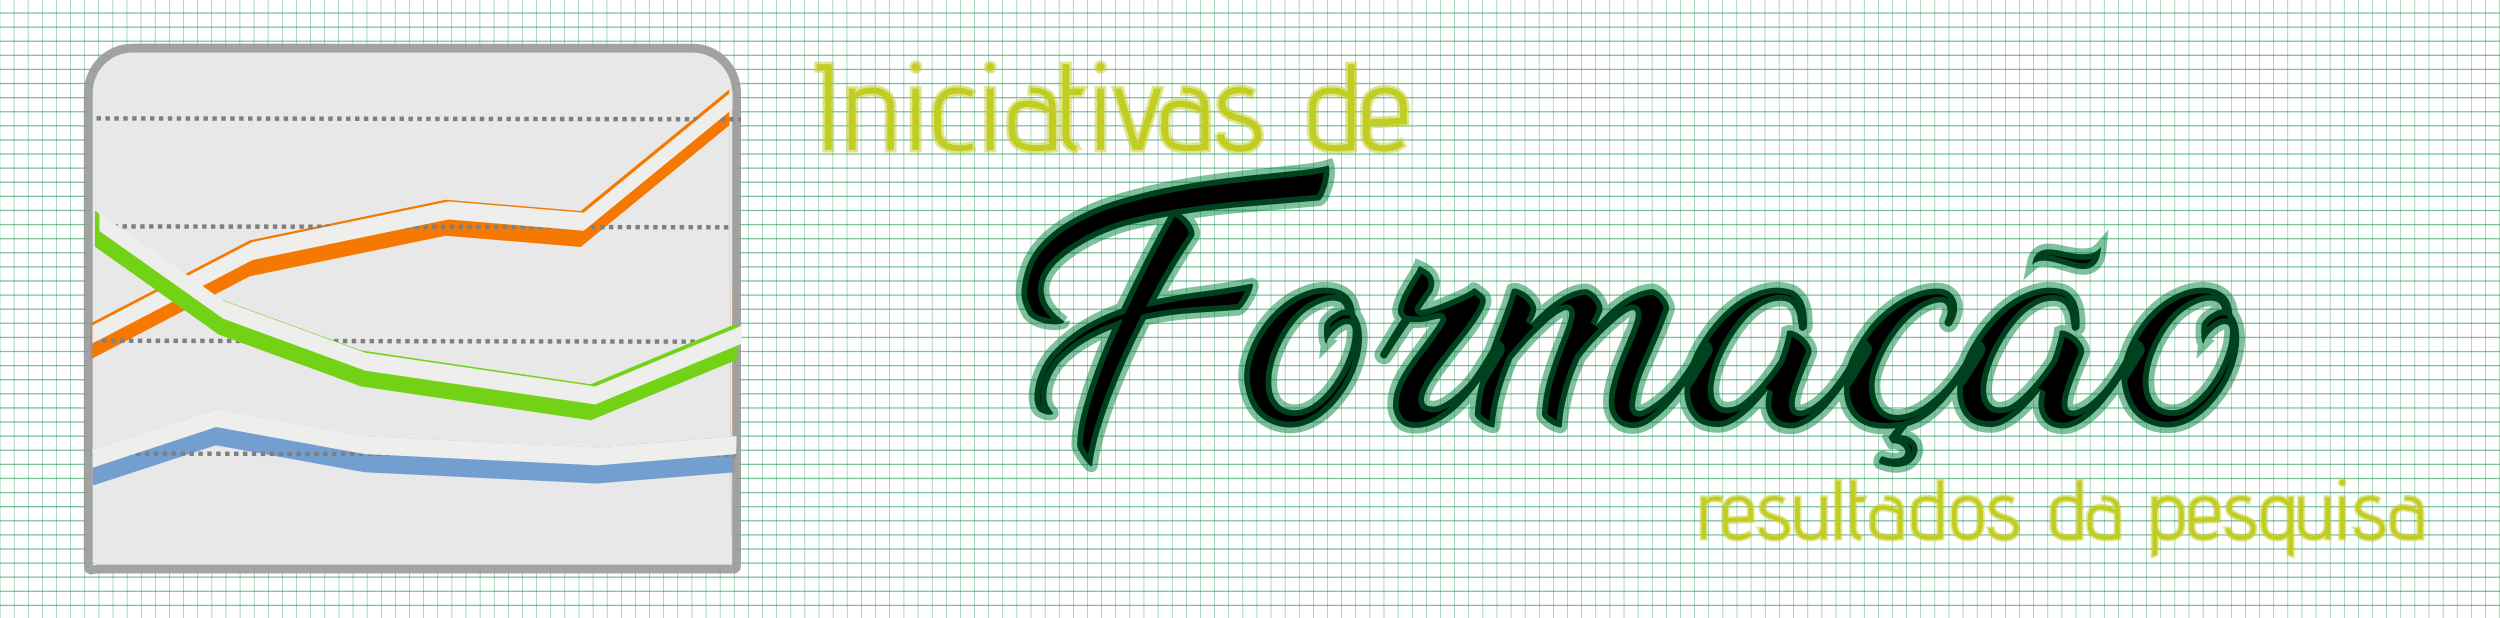
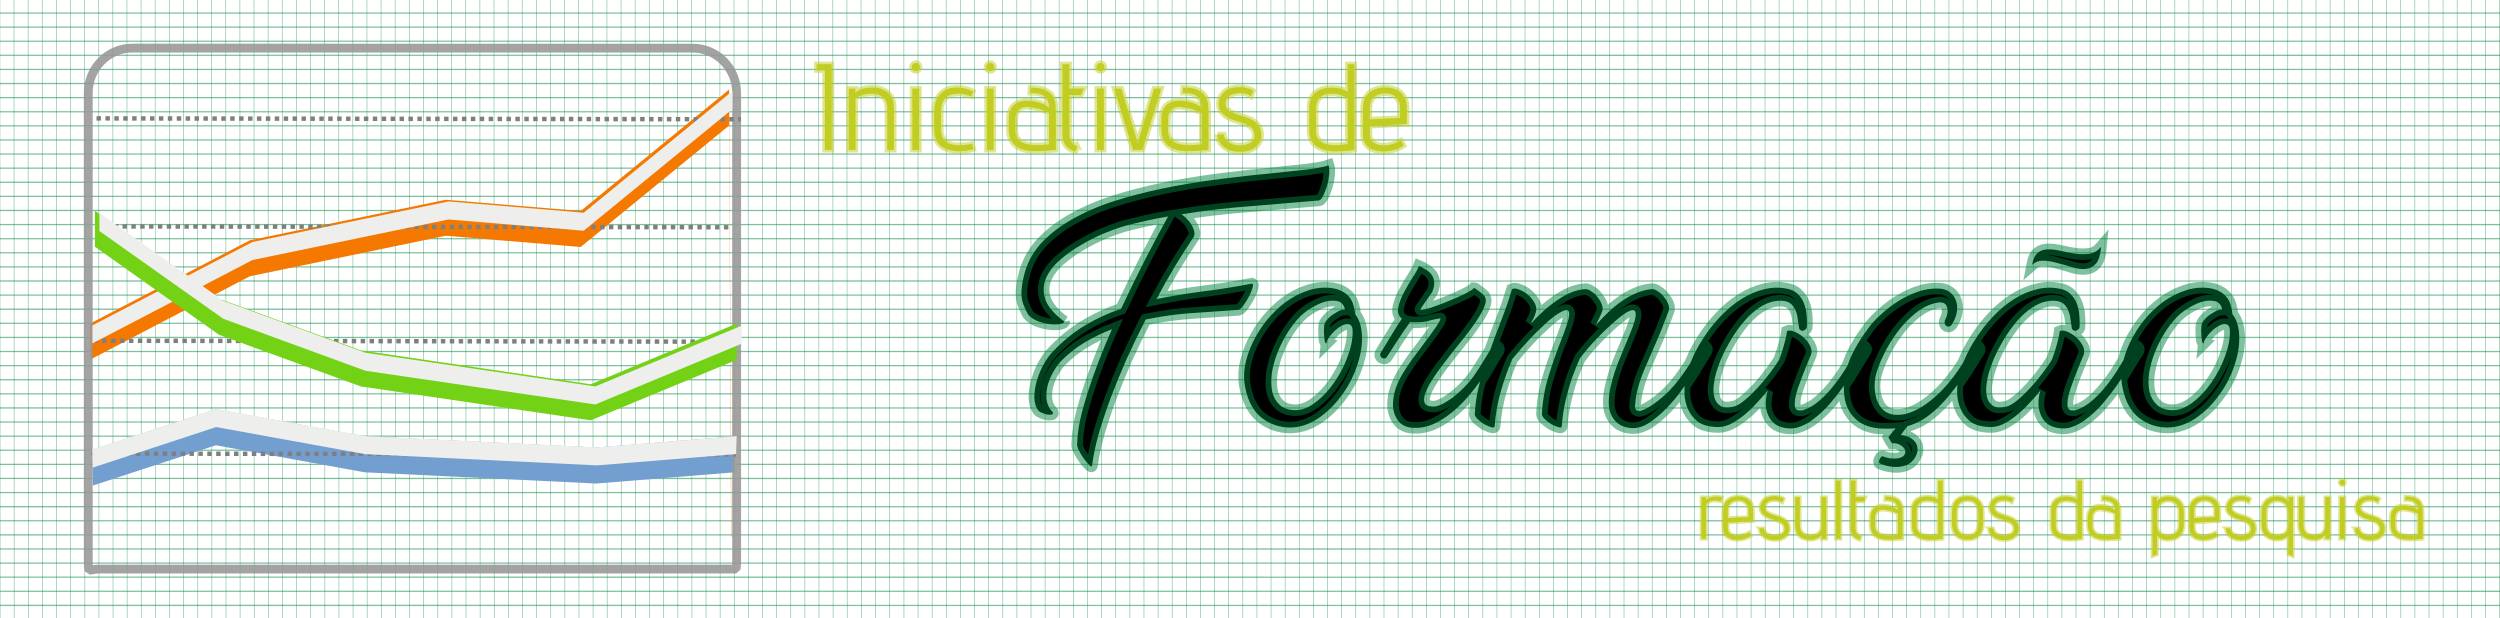
<svg xmlns="http://www.w3.org/2000/svg" xmlns:ns1="http://www.inkscape.org/namespaces/inkscape" xmlns:ns2="http://sodipodi.sourceforge.net/DTD/sodipodi-0.dtd" xmlns:xlink="http://www.w3.org/1999/xlink" width="1920" height="475" viewBox="0 0 508 125.677" version="1.1" id="svg1" xml:space="preserve" ns1:version="1.3.2 (091e20ef0f, 2023-11-25, custom)" ns2:docname="iniciativas_formacao.svg">
  <defs id="defs1">
    <clipPath id="clipPath3371">
-       <path ns1:connector-curvature="0" id="path3373" d="m 0,419.528 595.276,0 L 595.276,0 0,0 0,419.528 Z" />
+       <path ns1:connector-curvature="0" id="path3373" d="m 0,419.528 595.276,0 L 595.276,0 0,0 0,419.528 " />
    </clipPath>
    <clipPath id="clipPath3379">
      <path ns1:connector-curvature="0" id="path3381" d="m -31.181,-17.551 1352.126,0 0,26.142 -1352.126,0 0,-26.142 z" />
    </clipPath>
    <clipPath id="clipPath3425">
      <path ns1:connector-curvature="0" id="path3427" d="m 0,419.528 595.276,0 L 595.276,0 0,0 0,419.528 Z" />
    </clipPath>
    <clipPath id="clipPath3433">
      <path ns1:connector-curvature="0" id="path3435" d="m -31.181,-17.551 1352.126,0 0,26.142 -1352.126,0 0,-26.142 z" />
    </clipPath>
    <clipPath id="clipPath3503">
      <path ns1:connector-curvature="0" id="path3505" d="m 0,0 595.276,0 0,419.528 L 0,419.528 0,0 Z" />
    </clipPath>
    <clipPath id="clipPath3539">
      <path ns1:connector-curvature="0" id="path3541" d="m 0,0 595.276,0 0,419.528 L 0,419.528 0,0 Z" />
    </clipPath>
    <clipPath id="clipPath3579">
      <path ns1:connector-curvature="0" id="path3581" d="m 0,0 595.276,0 0,419.528 L 0,419.528 0,0 Z" />
    </clipPath>
    <clipPath id="clipPath3643">
      <path ns1:connector-curvature="0" id="path3645" d="m 0,0 595.276,0 0,419.528 L 0,419.528 0,0 Z" />
    </clipPath>
    <clipPath id="clipPath3767">
      <path ns1:connector-curvature="0" id="path3769" d="m 0,0 595.276,0 0,419.528 L 0,419.528 0,0 Z" />
    </clipPath>
    <clipPath id="clipPath3987">
      <path ns1:connector-curvature="0" id="path3989" d="m 0,0 595.276,0 0,419.528 L 0,419.528 0,0 Z" />
    </clipPath>
    <clipPath id="clipPath4163">
-       <path ns1:connector-curvature="0" id="path4165" d="m 0,0 595.276,0 0,419.528 L 0,419.528 0,0 Z" />
-     </clipPath>
+       </clipPath>
    <clipPath id="clipPath4347">
      <path ns1:connector-curvature="0" id="path4349" d="m 0,0 595.276,0 0,419.528 L 0,419.528 0,0 Z" />
    </clipPath>
    <clipPath id="clipPath4555">
      <path ns1:connector-curvature="0" id="path4557" d="m 0,0 595.276,0 0,419.528 L 0,419.528 0,0 Z" />
    </clipPath>
    <clipPath id="clipPath4699">
      <path ns1:connector-curvature="0" id="path4701" d="m 0,0 595.276,0 0,419.528 L 0,419.528 0,0 Z" />
    </clipPath>
    <filter ns1:label="Roughen" ns1:menu="ABCs" ns1:menu-tooltip="Small-scale roughening to edges and content" color-interpolation-filters="sRGB" id="filter7093">
      <feTurbulence numOctaves="3" seed="0" type="turbulence" baseFrequency="0.04" result="result91" id="feTurbulence7095" />
      <feDisplacementMap scale="6.6" yChannelSelector="G" xChannelSelector="R" in="SourceGraphic" in2="result91" id="feDisplacementMap7097" />
    </filter>
    <filter ns1:label="Roughen" ns1:menu="ABCs" ns1:menu-tooltip="Small-scale roughening to edges and content" color-interpolation-filters="sRGB" id="filter7099">
      <feTurbulence numOctaves="3" seed="0" type="turbulence" baseFrequency="0.04" result="result91" id="feTurbulence7101" />
      <feDisplacementMap scale="6.6" yChannelSelector="G" xChannelSelector="R" in="SourceGraphic" in2="result91" id="feDisplacementMap7103" />
    </filter>
    <filter ns1:label="Roughen" ns1:menu="ABCs" ns1:menu-tooltip="Small-scale roughening to edges and content" color-interpolation-filters="sRGB" id="filter7105">
      <feTurbulence numOctaves="3" seed="0" type="turbulence" baseFrequency="0.04" result="result91" id="feTurbulence7107" />
      <feDisplacementMap scale="6.6" yChannelSelector="G" xChannelSelector="R" in="SourceGraphic" in2="result91" id="feDisplacementMap7109" />
    </filter>
    <filter ns1:label="Roughen" ns1:menu="ABCs" ns1:menu-tooltip="Small-scale roughening to edges and content" color-interpolation-filters="sRGB" id="filter7111">
      <feTurbulence numOctaves="3" seed="0" type="turbulence" baseFrequency="0.04" result="result91" id="feTurbulence7113" />
      <feDisplacementMap scale="6.6" yChannelSelector="G" xChannelSelector="R" in="SourceGraphic" in2="result91" id="feDisplacementMap7115" />
    </filter>
    <filter ns1:label="Roughen" ns1:menu="ABCs" ns1:menu-tooltip="Small-scale roughening to edges and content" color-interpolation-filters="sRGB" id="filter7117">
      <feTurbulence numOctaves="3" seed="0" type="turbulence" baseFrequency="0.04" result="result91" id="feTurbulence7119" />
      <feDisplacementMap scale="6.6" yChannelSelector="G" xChannelSelector="R" in="SourceGraphic" in2="result91" id="feDisplacementMap7121" />
    </filter>
    <filter ns1:label="Roughen" ns1:menu="ABCs" ns1:menu-tooltip="Small-scale roughening to edges and content" color-interpolation-filters="sRGB" id="filter7123">
      <feTurbulence numOctaves="3" seed="0" type="turbulence" baseFrequency="0.04" result="result91" id="feTurbulence7125" />
      <feDisplacementMap scale="6.6" yChannelSelector="G" xChannelSelector="R" in="SourceGraphic" in2="result91" id="feDisplacementMap7127" />
    </filter>
    <filter ns1:label="Roughen" ns1:menu="ABCs" ns1:menu-tooltip="Small-scale roughening to edges and content" color-interpolation-filters="sRGB" id="filter7129">
      <feTurbulence numOctaves="3" seed="0" type="turbulence" baseFrequency="0.04" result="result91" id="feTurbulence7131" />
      <feDisplacementMap scale="6.6" yChannelSelector="G" xChannelSelector="R" in="SourceGraphic" in2="result91" id="feDisplacementMap7133" />
    </filter>
    <filter ns1:label="Roughen" ns1:menu="ABCs" ns1:menu-tooltip="Small-scale roughening to edges and content" color-interpolation-filters="sRGB" id="filter7135">
      <feTurbulence numOctaves="3" seed="0" type="turbulence" baseFrequency="0.04" result="result91" id="feTurbulence7137" />
      <feDisplacementMap scale="6.6" yChannelSelector="G" xChannelSelector="R" in="SourceGraphic" in2="result91" id="feDisplacementMap7139" />
    </filter>
    <filter ns1:label="Roughen" ns1:menu="ABCs" ns1:menu-tooltip="Small-scale roughening to edges and content" color-interpolation-filters="sRGB" id="filter7141">
      <feTurbulence numOctaves="3" seed="0" type="turbulence" baseFrequency="0.04" result="result91" id="feTurbulence7143" />
      <feDisplacementMap scale="6.6" yChannelSelector="G" xChannelSelector="R" in="SourceGraphic" in2="result91" id="feDisplacementMap7145" />
    </filter>
    <filter ns1:label="Roughen" ns1:menu="ABCs" ns1:menu-tooltip="Small-scale roughening to edges and content" color-interpolation-filters="sRGB" id="filter7147">
      <feTurbulence numOctaves="3" seed="0" type="turbulence" baseFrequency="0.04" result="result91" id="feTurbulence7149" />
      <feDisplacementMap scale="6.6" yChannelSelector="G" xChannelSelector="R" in="SourceGraphic" in2="result91" id="feDisplacementMap7151" />
    </filter>
    <filter ns1:label="Roughen" ns1:menu="ABCs" ns1:menu-tooltip="Small-scale roughening to edges and content" color-interpolation-filters="sRGB" id="filter7153">
      <feTurbulence numOctaves="3" seed="0" type="turbulence" baseFrequency="0.04" result="result91" id="feTurbulence7155" />
      <feDisplacementMap scale="6.6" yChannelSelector="G" xChannelSelector="R" in="SourceGraphic" in2="result91" id="feDisplacementMap7157" />
    </filter>
    <filter ns1:label="Roughen" ns1:menu="ABCs" ns1:menu-tooltip="Small-scale roughening to edges and content" color-interpolation-filters="sRGB" id="filter7159">
      <feTurbulence numOctaves="3" seed="0" type="turbulence" baseFrequency="0.04" result="result91" id="feTurbulence7161" />
      <feDisplacementMap scale="6.6" yChannelSelector="G" xChannelSelector="R" in="SourceGraphic" in2="result91" id="feDisplacementMap7163" />
    </filter>
    <filter ns1:label="Roughen" ns1:menu="ABCs" ns1:menu-tooltip="Small-scale roughening to edges and content" color-interpolation-filters="sRGB" id="filter7165">
      <feTurbulence numOctaves="3" seed="0" type="fractalNoise" baseFrequency="0.024" result="result91" id="feTurbulence7167" />
      <feDisplacementMap scale="6.6" yChannelSelector="G" xChannelSelector="R" in="SourceGraphic" in2="result91" id="feDisplacementMap7169" />
    </filter>
    <clipPath id="clipPath1">
      <g id="g2" transform="matrix(0,106.667,-106.667,0,42849.279,-6465.668)">
        <rect x="-401.712" y="60.616" width="196.903" height="278.456" id="rect1" style="stroke-width:0.009" transform="rotate(-90)" />
      </g>
    </clipPath>
    <linearGradient gradientUnits="userSpaceOnUse" gradientTransform="matrix(.95 0 0 1.028 -12.333 -27.326)" y2="50.436" y1="36.423" x2="46.012" x1="35.884" id="n">
      <stop id="stop6740" offset="0" stop-color="#ff0" />
      <stop id="stop6742" offset=".5" stop-color="#e9c516" />
      <stop id="stop6744" offset="1" stop-color="#d3d32c" />
    </linearGradient>
    <filter id="p" x="-0.041" y="-0.061" width="1.081" height="1.123" color-interpolation-filters="sRGB">
      <feGaussianBlur stdDeviation="1.564" id="feGaussianBlur4485" />
    </filter>
    <pattern id="o" width="10" height="10" patternTransform="translate(0) scale(10)" patternUnits="userSpaceOnUse">
      <circle cx="2.567" cy=".81" r=".15" fill="#fff" id="circle4488" />
      <circle cx="3.048" cy="2.33" r=".15" fill="#fff" id="circle4490" />
      <circle cx="4.418" cy="2.415" r=".15" fill="#fff" id="circle4492" />
      <circle cx="1.844" cy="3.029" r=".15" fill="#fff" id="circle4494" />
      <circle cx="6.08" cy="1.363" r=".15" fill="#fff" id="circle4496" />
      <circle cx="5.819" cy="4.413" r=".15" fill="#fff" id="circle4498" />
      <circle cx="4.305" cy="4.048" r=".15" fill="#fff" id="circle4500" />
      <circle cx="5.541" cy="3.045" r=".15" fill="#fff" id="circle4502" />
      <circle cx="4.785" cy="5.527" r=".15" fill="#fff" id="circle4504" />
      <circle cx="2.667" cy="5.184" r=".15" fill="#fff" id="circle4506" />
      <circle cx="7.965" cy="1.448" r=".15" fill="#fff" id="circle4508" />
      <circle cx="7.047" cy="5.049" r=".15" fill="#fff" id="circle4510" />
      <circle cx="4.34" cy=".895" r=".15" fill="#fff" id="circle4512" />
      <circle cx="7.125" cy=".34" r=".15" fill="#fff" id="circle4514" />
      <circle cx="9.553" cy="1.049" r=".15" fill="#fff" id="circle4516" />
      <circle cx="7.006" cy="2.689" r=".15" fill="#fff" id="circle4518" />
      <circle cx="8.909" cy="2.689" r=".15" fill="#fff" id="circle4520" />
      <circle cx="9.315" cy="4.407" r=".15" fill="#fff" id="circle4522" />
      <circle cx="7.82" cy="3.87" r=".15" fill="#fff" id="circle4524" />
      <circle cx="8.27" cy="5.948" r=".15" fill="#fff" id="circle4526" />
      <circle cx="7.973" cy="7.428" r=".15" fill="#fff" id="circle4528" />
      <circle cx="9.342" cy="8.072" r=".15" fill="#fff" id="circle4530" />
      <circle cx="8.206" cy="9.315" r=".15" fill="#fff" id="circle4532" />
      <circle cx="9.682" cy="9.475" r=".15" fill="#fff" id="circle4534" />
      <circle cx="9.688" cy="6.186" r=".15" fill="#fff" id="circle4536" />
      <circle cx="3.379" cy="6.296" r=".15" fill="#fff" id="circle4538" />
      <circle cx="2.871" cy="8.204" r=".15" fill="#fff" id="circle4540" />
      <circle cx="4.59" cy="8.719" r=".15" fill="#fff" id="circle4542" />
      <circle cx="3.181" cy="9.671" r=".15" fill="#fff" id="circle4544" />
      <circle cx="5.734" cy="7.315" r=".15" fill="#fff" id="circle4546" />
      <circle cx="6.707" cy="6.513" r=".15" fill="#fff" id="circle4548" />
      <circle cx="5.73" cy="9.67" r=".15" fill="#fff" id="circle4550" />
      <circle cx="6.535" cy="8.373" r=".15" fill="#fff" id="circle4552" />
      <circle cx="4.37" cy="7.154" r=".15" fill="#fff" id="circle4554" />
      <circle cx=".622" cy="7.25" r=".15" fill="#fff" id="circle4556" />
      <circle cx=".831" cy="5.679" r=".15" fill="#fff" id="circle4558" />
      <circle cx="1.257" cy="8.519" r=".15" fill="#fff" id="circle4560" />
      <circle cx="1.989" cy="6.877" r=".15" fill="#fff" id="circle4562" />
      <circle cx=".374" cy="3.181" r=".15" fill="#fff" id="circle4564" />
      <circle cx="1.166" cy="1.664" r=".15" fill="#fff" id="circle4566" />
      <circle cx="1.151" cy=".093" r=".15" fill="#fff" id="circle4568" />
      <circle cx="1.151" cy="10.093" r=".15" fill="#fff" id="circle4570" />
      <circle cx="1.302" cy="4.451" r=".15" fill="#fff" id="circle4572" />
      <circle cx="3.047" cy="3.763" r=".15" fill="#fff" id="circle4574" />
    </pattern>
    <linearGradient id="s" x1="-269.39" x2="-267.74" y1="461.41" y2="461.41" gradientTransform="matrix(103.4,116.94,116.94,-103.4,-24637,79569)" gradientUnits="userSpaceOnUse">
      <stop stop-color="#FFD8BF" offset="0" id="stop4577" />
      <stop stop-color="#BF7400" offset=".539" id="stop4579" />
      <stop offset="1" id="stop4581" />
    </linearGradient>
    <linearGradient id="t" x1="-269.41" x2="-267.71" y1="461.3" y2="461.3" gradientTransform="matrix(103.4,116.94,116.94,-103.4,-24637,79569)" gradientUnits="userSpaceOnUse">
      <stop stop-color="#F3C192" offset="0" id="stop4584" />
      <stop stop-color="#D49035" offset=".539" id="stop4586" />
      <stop stop-color="#765735" offset="1" id="stop4588" />
    </linearGradient>
    <linearGradient id="u" x1="-269.44" x2="-267.68" y1="461.6" y2="461.6" gradientTransform="matrix(103.4,116.94,116.94,-103.4,-24637,79569)" gradientUnits="userSpaceOnUse">
      <stop stop-color="#F3C192" offset="0" id="stop4591" />
      <stop stop-color="#D49035" offset=".539" id="stop4593" />
      <stop stop-color="#765735" offset="1" id="stop4595" />
    </linearGradient>
    <filter id="a">
      <feGaussianBlur stdDeviation="0.609" id="feGaussianBlur4598" />
    </filter>
    <filter id="q" x="-.164" y="-.236" width="1.329" height="1.473">
      <feGaussianBlur stdDeviation="3.666" id="feGaussianBlur4601" />
    </filter>
    <linearGradient id="l" x1="7.5" x2="51.773" y1="22.682" y2="22.682" gradientUnits="userSpaceOnUse">
      <stop stop-color="#5ab023" offset="0" id="stop4604" />
      <stop stop-color="#5ab023" stop-opacity="0" offset="1" id="stop4606" />
    </linearGradient>
    <linearGradient id="m" x1="35.884" x2="46.012" y1="36.423" y2="50.436" gradientTransform="matrix(1.276,0,0,1.195,-118.53,-103.4)" gradientUnits="userSpaceOnUse">
      <stop stop-color="#ff0" offset="0" id="stop4609" />
      <stop stop-color="#b98823" offset="1" id="stop4611" />
    </linearGradient>
    <linearGradient id="n-1" x1="35.884" x2="46.012" y1="36.423" y2="50.436" gradientTransform="matrix(.95 0 0 1.028 -12.333 -27.326)" gradientUnits="userSpaceOnUse">
      <stop stop-color="#ff0" offset="0" id="stop4614" style="stop-color:#969696;stop-opacity:1" />
      <stop stop-color="#e9c516" offset=".5" id="stop4616" style="stop-color:#c8c8c8;stop-opacity:1" />
      <stop stop-color="#d3d32c" offset="1" id="stop4618" style="stop-color:#d3d3d3;stop-opacity:1" />
    </linearGradient>
    <filter id="r" x="-.164" y="-.236" width="1.329" height="1.473" color-interpolation-filters="sRGB">
      <feGaussianBlur stdDeviation="3.666" id="feGaussianBlur4621" />
    </filter>
    <linearGradient id="linearGradient47573">
      <stop id="stop47575" style="stop-color:#ffffff" offset="0" />
      <stop id="stop47577" style="stop-color:#fbdea9" offset="1" />
    </linearGradient>
    <linearGradient id="linearGradient21004">
      <stop id="stop21006" style="stop-color:#996200" offset="0" />
      <stop id="stop21008" style="stop-color:#593900" offset="1" />
    </linearGradient>
    <linearGradient id="linearGradient8026">
      <stop id="stop8028" style="stop-color:#ffffff" offset="0" />
      <stop id="stop8030" style="stop-color:#ffffff;stop-opacity:0" offset="1" />
    </linearGradient>
    <linearGradient id="linearGradient44867">
      <stop id="stop44869" style="stop-color:#ffffff" offset="0" />
      <stop id="stop44871" style="stop-color:#f8c367" offset="1" />
    </linearGradient>
    <linearGradient id="linearGradient2884" ns1:collect="always">
      <stop id="stop2886" style="stop-color:#000000" offset="0" />
      <stop id="stop2888" style="stop-color:#000000;stop-opacity:0" offset="1" />
    </linearGradient>
    <linearGradient id="linearGradient2869">
      <stop id="stop2871" style="stop-color:#ffffff" offset="0" />
      <stop id="stop2873" style="stop-color:#cccccc" offset="1" />
    </linearGradient>
    <radialGradient id="radialGradient5301" xlink:href="#linearGradient2884" gradientUnits="userSpaceOnUse" cy="20.8" cx="23.944" gradientTransform="matrix(1.353,0,0,0.636,-8.459,3.413)" r="6.429" ns1:collect="always" />
    <radialGradient id="radialGradient3351-8" xlink:href="#linearGradient2884" gradientUnits="userSpaceOnUse" cy="41.5" cx="5" gradientTransform="matrix(0.594,0,0,1.537,-6.66,-103.94)" r="5" />
    <linearGradient id="linearGradient3353-5" x1="17.554" gradientUnits="userSpaceOnUse" y1="46" gradientTransform="matrix(1.757,0,0,1.397,-17.394,-16.412)" x2="17.554" y2="35">
      <stop id="stop3705-0-2" style="stop-opacity:0" offset="0" />
      <stop id="stop3711-2-2" offset=".5" />
      <stop id="stop3707-8-2" style="stop-opacity:0" offset="1" />
    </linearGradient>
    <linearGradient id="linearGradient7077" x1="22.135" xlink:href="#linearGradient6270" gradientUnits="userSpaceOnUse" y1="6.892" gradientTransform="translate(0,1)" x2="22.262" y2="22.861" />
    <linearGradient id="linearGradient6270">
      <stop id="stop6272" style="stop-color:#ebebeb" offset="0" />
      <stop id="stop6274" style="stop-color:#bebebe" offset="1" />
    </linearGradient>
    <linearGradient id="linearGradient7064" x1="29" xlink:href="#linearGradient6270" gradientUnits="userSpaceOnUse" y1="11" gradientTransform="translate(0,1)" x2="29.778" y2="87.723" />
    <linearGradient id="linearGradient7066" x1="24" gradientUnits="userSpaceOnUse" y1="11" gradientTransform="translate(0,1)" x2="24" y2="87.306">
      <stop id="stop6370" style="stop-color:#a0a0a0" offset="0" />
      <stop id="stop6372" style="stop-color:#646464" offset="1" />
    </linearGradient>
    <radialGradient id="radialGradient7024" gradientUnits="userSpaceOnUse" cy="16.5" cx="6.5" gradientTransform="translate(32.225,20.884)" r="2">
      <stop id="stop6445" style="stop-color:#f7ff00" offset="0" />
      <stop id="stop6447" style="stop-color:lime" offset="1" />
    </radialGradient>
    <linearGradient id="linearGradient7099" x1="25" gradientUnits="userSpaceOnUse" x2="25" y1="11.851" y2="41.429">
      <stop id="stop7095" style="stop-color:#fff" offset="0" />
      <stop id="stop7097" style="stop-color:#fff;stop-opacity:0" offset="1" />
    </linearGradient>
    <filter id="filter12047-6" ns1:collect="always" x="-0.026" y="-0.066" width="1.052" height="1.133">
      <feGaussianBlur id="feGaussianBlur12049-1" stdDeviation="0.773" ns1:collect="always" />
    </filter>
    <filter id="filter12104-8" ns1:collect="always" x="-0.027" y="-0.091" width="1.055" height="1.183">
      <feGaussianBlur id="feGaussianBlur12106-7" stdDeviation="0.809" ns1:collect="always" />
    </filter>
    <filter id="filter12117-9" height="1.504" width="1.046" y="-0.252" x="-0.023" ns1:collect="always">
      <feGaussianBlur id="feGaussianBlur12119-2" stdDeviation="0.682" ns1:collect="always" />
    </filter>
  </defs>
  <g ns1:label="Camada 1" ns1:groupmode="layer" id="layer1">
    <g id="g1779">
      <g id="g1753" style="stroke:#00853e;stroke-opacity:0.5">
        <path id="path1388" style="fill:#000000;stroke:#00853e;stroke-width:0.13;stroke-dasharray:none;stroke-opacity:0.5" d="M 367.34,2.1484375e-7 V 125.677 Z m 2.869,0 V 125.677 Z m 2.869,0 V 125.677 Z m 2.869,0 V 125.677 Z m 2.869,0 V 125.677 Z m 2.869,0 V 125.677 Z m 2.869,0 V 125.677 Z m 2.869,0 V 125.677 Z m 2.869,0 V 125.677 Z m 2.869,0 V 125.677 Z m 2.869,0 V 125.677 Z m 2.869,0 V 125.677 Z m 2.869,0 V 125.677 Z m 2.869,0 V 125.677 Z m 2.869,0 V 125.677 Z m 2.869,0 V 125.677 Z m 2.869,0 V 125.677 Z m 2.869,0 V 125.677 Z m 2.869,0 V 125.677 Z m 2.869,0 V 125.677 Z m 2.869,0 V 125.677 Z m 2.869,0 V 125.677 Z m 2.869,0 V 125.677 Z m 2.869,0 V 125.677 Z m 2.869,0 V 125.677 Z m 2.869,0 V 125.677 Z m 2.869,0 V 125.677 Z m 2.869,0 V 125.677 Z m 2.869,0 V 125.677 Z m 2.869,0 V 125.677 Z m 2.869,0 V 125.677 Z m 2.869,0 V 125.677 Z m 2.869,0 V 125.677 Z m 2.869,0 V 125.677 Z m 2.869,0 V 125.677 Z m 2.869,0 V 125.677 Z m 2.869,0 V 125.677 Z m 2.869,0 V 125.677 Z m 2.869,0 V 125.677 Z m 2.869,0 V 125.677 Z m 2.869,0 V 125.677 Z m 2.869,0 V 125.677 Z m 2.869,0 V 125.677 Z m 2.869,0 V 125.677 Z m 2.869,0 V 125.677 Z m 2.869,0 V 125.677 Z m 2.869,0 V 125.677 Z m 2.869,0 V 125.677 Z m 2.869,0 V 125.677 Z m 2.869,0 V 125.677 Z m -324.239,0 V 125.677 Z m 2.869,0 V 125.677 Z m 2.869,0 V 125.677 Z m 2.869,0 V 125.677 Z m 2.869,0 V 125.677 Z m 2.869,0 V 125.677 Z m 2.869,0 V 125.677 Z m 2.869,0 V 125.677 Z m 2.869,0 V 125.677 Z m 2.869,0 V 125.677 Z m 2.869,0 V 125.677 Z m 2.869,0 V 125.677 Z m 2.869,0 V 125.677 Z m 2.869,0 V 125.677 Z m 2.869,0 V 125.677 Z m 2.869,0 V 125.677 Z m 2.869,0 V 125.677 Z m 2.869,0 V 125.677 Z m 2.869,0 V 125.677 Z m 2.869,0 V 125.677 Z m 2.869,0 V 125.677 Z m 2.869,0 V 125.677 Z m 2.869,0 V 125.677 Z m 2.869,0 V 125.677 Z m 2.869,0 V 125.677 Z m 2.869,0 V 125.677 Z m 2.869,0 V 125.677 Z m 2.869,0 V 125.677 Z m 2.869,0 V 125.677 Z m 2.869,0 V 125.677 Z m 2.869,0 V 125.677 Z m 2.869,0 V 125.677 Z m 2.869,0 V 125.677 Z m 2.869,0 V 125.677 Z m 2.869,0 V 125.677 Z m 2.869,0 V 125.677 Z m 2.869,0 V 125.677 Z m 2.869,0 V 125.677 Z m 2.869,0 V 125.677 Z m 2.869,0 V 125.677 Z m 2.869,0 V 125.677 Z m 2.869,0 V 125.677 Z m 2.869,0 V 125.677 Z m 2.869,0 V 125.677 Z m 2.869,0 V 125.677 Z m 2.869,0 V 125.677 Z m 2.869,0 V 125.677 Z m 2.869,0 V 125.677 Z m 2.869,0 V 125.677 Z m 2.869,0 V 125.677 Z m 2.869,0 V 125.677 Z m 2.869,0 V 125.677 Z m 2.869,0 V 125.677 Z m 2.869,0 V 125.677 Z m 2.869,0 V 125.677 Z m 2.869,0 V 125.677 Z m 2.869,0 V 125.677 Z m 2.869,0 V 125.677 Z m 2.869,0 V 125.677 Z m 2.869,0 V 125.677 Z m 2.869,0 V 125.677 Z m 2.869,0 V 125.677 Z m 2.869,0 V 125.677 Z m 2.869,0 V 125.677 Z m -364.41,0 V 125.677 Z m 2.869,0 V 125.677 Z m 2.869,0 V 125.677 Z m 2.869,0 V 125.677 Z m 2.869,0 V 125.677 Z m 2.869,0 V 125.677 Z m 2.869,0 V 125.677 Z m 2.869,0 V 125.677 Z m 2.869,0 V 125.677 Z m 2.869,0 V 125.677 Z m 2.869,0 V 125.677 Z m 2.869,0 V 125.677 Z m 2.869,0 V 125.677 Z m 2.869,0 V 125.677 Z m 2.869,0 V 125.677 Z m 2.869,0 V 125.677 Z m 2.869,0 V 125.677 Z m 2.869,0 V 125.677 Z m 2.869,0 V 125.677 Z m 2.869,0 V 125.677 Z m 2.869,0 V 125.677 Z m 2.869,0 V 125.677 Z m 2.869,0 V 125.677 Z m 2.869,0 V 125.677 Z m 2.869,0 V 125.677 Z m 2.869,0 V 125.677 Z m 2.869,0 V 125.677 Z m 2.869,0 V 125.677 Z m 2.869,0 V 125.677 Z m 2.869,0 V 125.677 Z m 2.869,0 V 125.677 Z m 2.869,0 V 125.677 Z m 2.869,0 V 125.677 Z m 2.869,0 V 125.677 Z m 2.869,0 V 125.677 Z m 2.869,0 V 125.677 Z m 2.869,0 V 125.677 Z m 2.869,0 V 125.677 Z m 2.869,0 V 125.677 Z m 2.869,0 V 125.677 Z m 2.869,0 V 125.677 Z m 2.869,0 V 125.677 Z m 2.869,0 V 125.677 Z m 2.869,0 V 125.677 Z m 2.869,0 V 125.677 Z m 2.869,0 V 125.677 Z m 2.869,0 V 125.677 Z m 2.869,0 V 125.677 Z m 2.869,0 V 125.677 Z m 2.869,0 V 125.677 Z m 2.869,0 V 125.677 Z m 2.869,0 V 125.677 Z m 2.869,0 V 125.677 Z m 2.869,0 V 125.677 Z m 2.869,0 V 125.677 Z m 2.869,0 V 125.677 Z m 2.869,0 V 125.677 Z m 2.869,0 V 125.677 Z m 2.869,0 V 125.677 Z m 2.869,0 V 125.677 Z m 2.869,0 V 125.677 Z m 2.869,0 V 125.677 Z m 2.869,0 V 125.677 Z m 2.869,0 V 125.677 Z" />
        <path id="path1690" style="fill:#000000;stroke:#00853e;stroke-width:0.26;stroke-dasharray:none;stroke-opacity:0.5" d="M 508,-0.222 H 1.4131579e-5 Z m 0,2.866 H 1.4131579e-5 Z m 0,2.866 H 1.4131579e-5 Z m 0,2.866 H 1.4131579e-5 Z m 0,2.866 H 1.4131579e-5 Z m 0,2.866 H 1.4131579e-5 Z m 0,2.866 H 1.4131579e-5 Z m 0,2.866 H 1.4131579e-5 Z m 0,2.866 H 1.4131579e-5 Z m 0,2.866 H 1.4131579e-5 Z m 0,2.866 H 1.4131579e-5 Z m 0,2.866 H 1.4131579e-5 Z m 0,2.866 H 1.4131579e-5 Z m 0,2.866 H 1.4131579e-5 Z m 0,2.866 H 1.4131579e-5 Z m 0,2.866 H 1.4131579e-5 Z m 0,2.866 H 1.4131579e-5 Z m 0,2.866 H 1.4131579e-5 Z m 0,2.866 H 1.4131579e-5 Z m 0,2.866 H 1.4131579e-5 Z m 0,2.866 H 1.4131579e-5 Z m 0,2.866 H 1.4131579e-5 Z m 0,2.866 H 1.4131579e-5 Z m 0,2.866 H 1.4131579e-5 Z m 0,2.866 H 1.4131579e-5 Z m 0,2.866 H 1.4131579e-5 Z m 0,2.866 H 1.4131579e-5 Z m 0,2.866 H 1.4131579e-5 Z m 0,2.866 H 1.4131579e-5 Z m 0,2.866 H 1.4131579e-5 Z m 0,2.866 H 1.4131579e-5 Z m 0,2.866 H 1.4131579e-5 Z m 0,2.866 H 1.4131579e-5 Z m 0,2.866 H 1.4131579e-5 Z m 0,2.866 H 1.4131579e-5 Z m 0,2.866 H 1.4131579e-5 Z m 0,2.866 H 1.4131579e-5 Z m 0,2.866 H 1.4131579e-5 Z m 0,2.866 H 1.4131579e-5 Z m 0,2.866 H 1.4131579e-5 Z m 0,2.866 H 1.4131579e-5 Z m 0,2.866 H 1.4131579e-5 Z m 0,2.866 H 1.4131579e-5 Z m 0,2.866 H 1.4131579e-5 Z m 0,2.866 H 1.4131579e-5 Z" />
      </g>
      <g id="g1776" transform="matrix(6.912,0,0,6.912,1642.164,-264.036)">
-         <path id="rect11778-7" style="fill:#e8e8e8;fill-rule:evenodd;stroke-width:0.233" d="m -234.059,39.672 h 17.288 c 0.47,0 0.849,0.469 0.849,1.051 v 13.121 c 0,1.039 -0.002,1.051 -0.849,1.051 h -17.288 c -0.854,0 -0.849,0.006 -0.849,-1.051 V 40.723 c 0,-0.582 0.379,-1.051 0.849,-1.051 z" ns2:nodetypes="sssssssss" />
        <path id="path11740-8" ns2:nodetypes="cccccccc" style="fill-opacity:0;stroke-width:0.265" d="m -234.907,51.819 3.638,-1.191 4.366,0.794 6.813,0.331 4.101,-0.331 -0.066,3.373 h -18.785 l -0.066,-2.977 z" />
        <path id="path11746-6" ns2:nodetypes="ccccccccccccc" style="fill:#f57900;stroke-width:0.265" d="m -216.146,40.831 -4.366,3.572 -3.969,-0.331 -5.755,1.191 -4.696,2.447 0.008,1.058 4.688,-2.447 5.755,-1.191 3.969,0.331 4.366,-3.572 0.058,12.105 h 0.008 l -0.066,-13.163 z" />
        <path id="path11758-8" style="fill:#729fcf;stroke-width:0.265" d="m -231.236,50.232 -3.638,1.191 0.025,1.05 3.613,-1.183 4.366,0.794 6.813,0.331 4.076,-0.331 0.025,-1.058 -4.101,0.331 -6.813,-0.331 -4.366,-0.794 z" />
        <path id="path11762-8" style="opacity:0.891;fill:none;stroke:#979998;stroke-width:0.26;stroke-linecap:round;stroke-linejoin:bevel" d="m -233.692,39.614 c -0.717,0 -1.295,0.59 -1.295,1.323 V 54.706 c 0,0.087 0.008,0.18 0.024,0.265 0.1,-0.026 0.2,-0.042 0.307,-0.042 h 18.714 c 0.011,-0.071 0.016,-0.148 0.016,-0.222 v -13.769 c 0,-0.733 -0.577,-1.323 -1.295,-1.323 z" />
        <path id="path11764-4" style="fill:none;stroke:#7f7f7f;stroke-width:0.131;stroke-dasharray:0.131, 0.131" d="m -234.744,41.68 18.946,0.026" />
        <path id="path11766-3" style="fill:none;stroke:#7f7f7f;stroke-width:0.13;stroke-dasharray:0.13, 0.13" d="m -234.76,44.855 18.622,0.026" />
        <path id="path11768-1" style="fill:none;stroke:#7f7f7f;stroke-width:0.131;stroke-dasharray:0.131, 0.131" d="m -234.839,48.216 18.853,0.029" />
        <path id="path11770-4" style="fill:none;stroke:#7f7f7f;stroke-width:0.131;stroke-dasharray:0.131, 0.131" d="m -234.894,51.534 18.946,0.026" />
        <path id="path12008-9" ns2:nodetypes="cccccccccccccc" style="fill:#eeeeec;filter:url(#filter12047-6)" d="m 76.227,104.68 -16.5,13.5 -15,-1.25 -21.75,4.5 -17.75,9.25 -2e-4,2 17.75,-9.25 21.75,-4.5 15,1.25 16.5,-13.5 v -2 z m 0,2 v 2 z" transform="matrix(0.265,0,0,0.265,-236.249,13.135)" />
        <g id="g12108-2" transform="matrix(0.265,0,0,0.265,-245.093,-8.374)">
          <path id="path11752-0" style="fill:#73d216" d="m 38.875,199.12 v 4 l 13.75,9.76 15.75,5.74 25.5,3.76 16.215,-6.72 0.03,-4.04 -16.245,6.76 -25.5,-3.76 -15.75,-5.74 z" />
          <path id="path12051-6" style="fill:#eeeeec;filter:url(#filter12104-8)" d="m 39.375,199.38 v 2 l 13.75,9.74 15.75,5.76 25.5,3.74 16.245,-6.74 v -2 l -16.245,6.74 -25.5,-3.74 -15.75,-5.76 z" />
        </g>
        <path id="path12112-8" style="fill:#eeeeec;filter:url(#filter12117-9)" d="m 18.946,139.96 -13.75,4.5 0.062,2 13.688,-4.5 16.5,3 25.75,1.25 15.437,-1.25 0.063,-2 -15.5,1.25 -25.75,-1.25 -16.5,-3 z" transform="matrix(0.265,0,0,0.265,-236.249,13.135)" />
      </g>
      <path d="m 216.243,65.32 q 0.056,0.337 -0.786,0.505 -0.786,0.168 -1.965,0.056 -1.179,-0.112 -2.47,-0.561 -1.235,-0.449 -2.077,-1.347 -0.505,-0.898 -0.842,-1.74 -0.393,-0.898 -0.505,-1.853 -0.112,-0.954 0.056,-2.133 0.112,-1.179 0.561,-2.807 1.067,-3.818 3.986,-6.681 2.976,-2.92 7.13,-4.997 4.155,-2.133 9.152,-3.537 5.053,-1.46 10.218,-2.414 5.221,-0.954 10.274,-1.572 5.053,-0.618 9.264,-1.011 4.267,-0.449 7.355,-0.786 3.088,-0.393 4.379,-0.842 0.225,0.73 0.112,1.909 -0.112,1.179 -0.449,2.302 -0.337,1.123 -0.786,2.021 -0.449,0.842 -0.842,0.898 -7.074,0.618 -13.98,1.179 -6.906,0.505 -13.924,1.628 0.561,0.393 1.067,0.954 0.561,0.505 0.898,1.123 0.393,0.618 0.561,1.235 0.168,0.618 0,1.179 -1.909,2.863 -3.874,6.064 -1.909,3.2 -3.762,6.681 4.716,-0.954 9.545,-1.572 4.885,-0.618 9.881,-1.572 0.337,0.112 0.056,0.954 -0.225,0.786 -0.73,1.74 -0.505,0.954 -1.123,1.797 -0.618,0.786 -0.954,0.842 -4.042,0.281 -8.927,0.618 -4.885,0.281 -9.938,1.347 -2.077,4.042 -3.93,8.141 -1.797,4.099 -3.256,7.973 -1.404,3.818 -2.414,7.299 -0.954,3.481 -1.291,6.232 -0.056,0.449 -0.561,-0.056 -0.505,-0.505 -1.123,-1.347 -0.561,-0.786 -1.011,-1.684 -0.449,-0.898 -0.337,-1.347 0.056,-2.19 0.618,-4.885 0.618,-2.695 1.572,-5.671 0.954,-2.976 2.19,-6.176 1.235,-3.256 2.695,-6.513 -2.92,1.123 -5.558,2.695 -2.639,1.572 -4.941,3.93 -0.618,0.674 -1.347,1.909 -0.73,1.235 -1.179,2.695 -0.393,1.46 -0.281,2.976 0.168,1.516 1.291,2.695 0.112,0.337 -0.281,0.449 -0.337,0.056 -0.842,0 -0.505,-0.112 -1.067,-0.337 -0.561,-0.225 -0.786,-0.505 -0.842,-1.235 -0.786,-2.92 0.056,-1.74 0.618,-3.481 0.561,-1.74 1.404,-3.2 0.898,-1.516 1.74,-2.358 3.088,-3.256 6.569,-5.334 3.481,-2.077 7.299,-3.369 2.527,-5.39 4.997,-10.218 2.527,-4.885 4.548,-8.534 -2.077,0.337 -4.099,0.786 -2.021,0.449 -4.042,0.954 -1.909,0.505 -4.435,1.516 -2.527,1.011 -4.997,2.47 -2.47,1.404 -4.492,3.2 -1.965,1.74 -2.807,3.762 -0.786,2.021 -0.056,4.211 0.786,2.19 3.818,4.435 z m 54.236,-6.794 q 1.347,0.168 2.246,0.674 0.954,0.505 1.516,1.235 0.561,0.73 0.786,1.628 0.281,0.898 0.337,1.797 1.011,1.235 1.291,3.256 0.393,3.144 -0.73,6.681 -1.067,3.481 -3.2,6.4 -2.077,2.92 -4.885,4.828 -2.807,1.853 -5.783,1.853 -3.2,-0.056 -5.671,-1.965 -2.47,-1.965 -3.313,-5.951 -0.505,-2.133 -0.112,-4.548 0.449,-2.414 1.572,-4.772 1.123,-2.358 2.807,-4.492 1.74,-2.133 3.818,-3.706 2.134,-1.572 4.492,-2.358 2.358,-0.842 4.828,-0.561 z m -0.954,11.285 q -0.225,-0.056 -0.337,-0.449 -0.056,-0.449 -0.112,-0.954 -0.056,-0.561 -0.056,-1.179 0.056,-0.618 0.056,-1.067 0.056,-0.505 0.449,-1.011 0.393,-0.505 0.842,-0.898 0.505,-0.393 0.954,-0.618 0.449,-0.281 0.618,-0.393 0.674,-0.337 1.347,-0.337 -0.112,-0.786 -0.73,-1.347 -0.618,-0.561 -2.246,-0.449 -1.347,0.112 -3.032,1.011 -1.684,0.842 -3.088,2.19 -1.516,1.572 -2.751,3.593 -1.179,1.965 -1.965,4.042 -0.786,2.077 -1.067,4.099 -0.225,1.965 0.112,3.593 0.393,1.572 1.46,2.583 1.067,1.011 2.92,1.123 2.19,0.112 4.323,-1.516 2.19,-1.628 3.874,-4.099 1.74,-2.47 2.751,-5.278 1.067,-2.863 1.011,-5.221 0,-1.179 -0.786,-1.347 -0.618,-0.112 -1.404,0.281 -0.73,0.393 -1.404,1.011 -0.674,0.618 -1.179,1.347 -0.505,0.73 -0.561,1.291 z m 31.329,7.523 q -1.179,1.684 -2.695,3.425 -1.516,1.74 -3.256,3.144 -1.74,1.404 -3.706,2.302 -1.965,0.842 -4.042,0.73 -2.134,-0.112 -3.144,-1.572 -1.011,-1.46 -0.954,-3.369 0.056,-1.74 0.618,-3.256 0.561,-1.516 1.404,-2.92 0.898,-1.46 1.909,-2.863 1.067,-1.404 2.19,-2.92 0.73,-1.011 1.46,-1.965 0.73,-1.011 1.235,-1.74 0.505,-0.786 0.73,-1.235 0.225,-0.449 0,-0.393 -0.842,0.112 -1.46,0.281 -0.561,0.112 -1.067,0.281 -0.505,0.112 -1.067,0.168 -0.561,0.056 -1.347,0.056 -0.281,0 -0.561,0 -0.281,0 -0.561,-0.056 -1.291,1.797 -2.47,3.593 -1.179,1.797 -2.246,3.481 -0.168,0.281 -0.505,0.337 -0.281,0 -0.505,-0.112 -0.225,-0.168 -0.337,-0.449 -0.112,-0.337 0.168,-0.73 1.123,-1.797 2.077,-3.425 1.011,-1.684 2.134,-3.369 -1.011,-0.842 -0.73,-2.246 0.281,-1.46 1.123,-3.032 0.842,-1.628 1.797,-3.088 0.954,-1.46 1.291,-2.358 0.674,0.281 1.347,0.73 0.73,0.393 1.179,1.011 0.449,0.561 0.561,1.46 0.112,0.842 -0.393,2.077 l -2.358,3.425 q -0.225,0.337 0.393,0.225 0.618,-0.112 1.74,-0.449 1.123,-0.393 2.47,-0.898 1.404,-0.561 2.695,-1.123 1.291,-0.561 2.246,-1.067 1.011,-0.561 1.291,-0.898 0.168,0 0.449,0.225 0.337,0.225 0.674,0.505 0.393,0.281 0.674,0.561 0.281,0.281 0.337,0.337 0.561,0.842 -0.056,2.246 -0.561,1.347 -1.797,3.144 -1.235,1.797 -2.92,3.874 -1.684,2.021 -3.313,4.211 -0.561,0.674 -1.235,1.628 -0.674,0.898 -1.291,1.909 -0.618,0.954 -1.067,1.909 -0.449,0.954 -0.561,1.74 -0.112,0.786 0.225,1.291 0.393,0.449 1.46,0.505 0.73,0.056 1.74,-0.393 1.067,-0.505 2.246,-1.347 1.179,-0.898 2.358,-2.077 1.179,-1.179 2.134,-2.527 1.123,-1.628 2.021,-3.144 0.954,-1.516 1.572,-2.639 0.225,-0.281 0.505,-0.281 0.337,-0.056 0.561,0.112 0.281,0.168 0.337,0.449 0.112,0.281 -0.112,0.674 -0.954,1.46 -1.797,2.976 -0.842,1.516 -1.797,2.92 z m 42.895,-1.011 q -0.786,1.235 -2.134,3.088 -1.291,1.797 -2.92,3.481 -1.628,1.684 -3.425,2.92 -1.74,1.179 -3.481,1.179 -0.954,0 -1.909,-0.337 -0.898,-0.337 -1.572,-1.011 -0.674,-0.674 -1.067,-1.74 -0.393,-1.067 -0.337,-2.527 0.056,-1.46 0.393,-2.863 0.337,-1.46 0.842,-3.032 0.561,-1.628 1.347,-3.481 0.786,-1.909 1.74,-4.211 0.618,-1.46 0.954,-2.639 0.337,-1.235 0.112,-1.797 -0.225,-0.561 -1.179,-0.168 -0.898,0.337 -2.863,2.021 -2.19,1.909 -3.874,3.706 -1.684,1.74 -3.313,3.874 -0.449,0.954 -0.842,1.965 -0.393,0.954 -0.786,2.021 -0.786,2.358 -1.347,4.828 -0.561,2.414 -0.73,4.997 0,0.393 -0.618,0.225 -0.618,-0.168 -1.404,-0.561 -0.73,-0.449 -1.347,-1.011 -0.618,-0.561 -0.674,-1.011 0.168,-4.042 1.404,-7.973 1.235,-3.986 2.863,-8.029 0.842,-2.19 1.179,-3.593 0.337,-1.46 -0.337,-1.628 -0.449,-0.056 -1.347,0.449 -0.898,0.449 -2.414,1.74 -2.19,1.965 -3.874,3.762 -1.684,1.797 -3.481,3.986 -1.404,3.256 -2.358,6.625 -0.954,3.313 -1.235,7.018 0,0.393 -0.618,0.225 -0.618,-0.168 -1.404,-0.561 -0.73,-0.449 -1.347,-1.011 -0.618,-0.561 -0.674,-1.011 0.168,-3.313 1.011,-6.457 0.898,-3.2 2.021,-6.344 1.123,-3.2 2.358,-6.344 1.235,-3.144 2.19,-6.344 0.561,-0.281 1.46,0.112 0.954,0.337 1.797,1.067 0.842,0.73 1.347,1.684 0.505,0.954 0.225,1.853 -0.168,0.618 -0.449,1.179 -0.281,0.561 -0.618,1.179 1.179,-1.291 2.527,-2.527 1.347,-1.235 2.751,-2.19 1.404,-1.011 2.863,-1.628 1.46,-0.618 2.976,-0.73 0.618,0 1.291,0.505 0.73,0.449 1.235,1.179 0.561,0.674 0.842,1.46 0.281,0.786 0.056,1.404 -0.281,0.73 -0.618,1.404 -0.337,0.674 -0.674,1.404 1.179,-1.347 2.527,-2.639 1.347,-1.291 2.807,-2.302 1.46,-1.011 2.976,-1.628 1.572,-0.674 3.144,-0.786 0.561,0 1.235,0.505 0.73,0.449 1.235,1.179 0.561,0.674 0.842,1.46 0.281,0.786 0,1.404 -1.404,3.818 -2.583,6.457 -1.123,2.583 -2.021,4.66 -0.898,2.021 -1.46,3.93 -0.561,1.853 -0.73,4.211 0,0.168 0.056,0.393 0.056,0.225 0.225,0.393 0.225,0.168 0.561,0.168 0.393,0 1.011,-0.281 1.74,-0.786 3.986,-2.751 2.246,-1.965 4.435,-5.221 0.842,-1.235 1.516,-2.414 0.73,-1.235 1.347,-2.358 0.225,-0.281 0.505,-0.281 0.337,-0.056 0.561,0.112 0.281,0.168 0.393,0.449 0.112,0.281 -0.112,0.674 l -2.976,4.885 z m 23.412,-9.994 q 0,0.393 -0.281,0.618 -0.281,0.225 -0.618,0.281 -0.281,0 -0.505,-0.225 -0.225,-0.225 -0.225,-0.674 -0.112,-0.561 -0.225,-1.404 -0.056,-0.898 -0.393,-1.684 -0.281,-0.842 -0.954,-1.46 -0.674,-0.618 -1.965,-0.674 -1.572,-0.056 -3.088,0.618 -1.46,0.674 -2.807,1.853 -1.347,1.179 -2.527,2.751 -1.179,1.516 -2.134,3.2 -0.954,1.628 -1.684,3.313 -0.674,1.628 -1.067,3.032 -0.281,0.954 -0.449,2.302 -0.168,1.347 0.112,2.527 0.281,1.123 1.179,1.74 0.898,0.618 2.807,0.168 0.898,-0.225 2.19,-1.291 1.291,-1.067 2.583,-2.47 1.347,-1.46 2.527,-3.032 1.179,-1.572 1.909,-2.751 0.618,-1.628 1.011,-3.144 0.449,-1.516 0.561,-2.639 0.561,-0.281 1.516,0.112 0.954,0.393 1.797,1.123 0.842,0.73 1.347,1.684 0.505,0.954 0.225,1.853 -0.337,0.842 -0.842,2.021 -0.449,1.179 -0.954,2.414 -0.449,1.235 -0.898,2.47 -0.393,1.179 -0.561,2.19 -0.112,0.954 0,1.572 0.168,0.618 0.786,0.674 h 0.674 q 1.909,-0.561 3.537,-2.021 1.684,-1.46 3.088,-3.313 1.46,-1.853 2.639,-3.874 1.235,-2.021 2.246,-3.706 0.168,-0.281 0.505,-0.281 0.337,-0.056 0.561,0.112 0.281,0.168 0.393,0.449 0.112,0.281 -0.112,0.674 -1.123,1.74 -2.19,3.537 -1.067,1.797 -2.246,3.481 -1.179,1.684 -2.527,3.256 -1.291,1.572 -2.863,2.863 -0.393,0.337 -1.011,0.786 -0.561,0.449 -1.347,0.842 -0.73,0.393 -1.628,0.674 -0.842,0.225 -1.853,0.168 -1.572,-0.112 -2.583,-0.786 -0.954,-0.674 -1.46,-1.74 -0.505,-1.067 -0.561,-2.414 0,-1.347 0.393,-2.751 -1.123,1.404 -2.414,2.751 -1.235,1.347 -2.583,2.414 -1.347,1.067 -2.751,1.74 -1.404,0.618 -2.751,0.505 -2.414,-0.112 -3.762,-1.123 -1.291,-1.067 -1.909,-2.47 -0.618,-1.404 -0.73,-2.92 -0.056,-1.516 0.112,-2.527 0.281,-1.965 1.235,-4.323 0.954,-2.358 2.47,-4.66 1.516,-2.358 3.481,-4.435 2.021,-2.133 4.267,-3.537 2.302,-1.46 4.772,-2.021 2.47,-0.618 5.053,0.056 1.123,0.337 1.797,1.123 0.73,0.73 1.123,1.797 0.393,1.011 0.505,2.246 0.112,1.179 0.056,2.358 z m 34.978,5.109 q -0.786,1.235 -1.684,2.695 -0.898,1.46 -2.021,3.088 -1.067,1.572 -2.414,3.2 -1.291,1.572 -2.92,3.032 -1.46,1.291 -2.863,2.077 -1.404,0.73 -2.639,1.067 -0.337,0.449 -0.786,1.011 -0.449,0.618 -0.561,0.786 0.786,0.112 1.46,0.337 0.73,0.281 1.291,0.898 0.561,0.618 0.618,1.347 0.112,0.73 -0.225,1.46 -0.281,0.73 -0.842,1.291 -0.561,0.561 -1.291,0.842 -1.347,0.449 -2.695,0.281 -1.291,-0.112 -2.583,-0.674 -0.168,-0.056 -0.168,-0.337 0,-0.225 0.112,-0.505 0.112,-0.225 0.281,-0.449 0.168,-0.168 0.337,-0.168 0.674,0.281 1.347,0.393 0.73,0.112 1.347,0.056 0.618,0 1.067,-0.225 0.505,-0.168 0.73,-0.618 0.393,-0.898 -0.505,-1.628 -0.842,-0.73 -2.077,-0.618 -0.112,-0.168 -0.337,-0.505 -0.168,-0.281 -0.393,-0.73 0.674,-0.898 1.46,-1.797 -0.73,0.056 -1.291,0.056 -0.505,0 -0.954,0 -3.818,0 -5.951,-2.021 -2.134,-2.021 -2.302,-5.502 -0.112,-3.2 1.123,-6.344 1.291,-3.2 4.099,-6.906 0.898,-1.179 2.414,-2.527 1.516,-1.404 3.369,-2.583 1.853,-1.179 3.93,-1.909 2.077,-0.73 4.155,-0.674 1.347,0 2.246,0.618 0.954,0.618 1.347,1.628 0.449,1.011 0.281,2.358 -0.168,1.347 -1.067,2.751 -0.449,0.561 -1.011,0.281 -0.561,-0.337 -0.393,-1.067 0.842,-1.684 0.449,-2.807 -0.337,-1.179 -1.965,-0.898 -2.358,0.449 -4.435,2.133 -2.077,1.684 -3.706,3.874 -1.628,2.19 -2.751,4.548 -1.123,2.302 -1.572,4.099 -0.281,1.011 -0.281,2.302 0,1.235 0.337,2.414 0.337,1.179 1.067,2.077 0.73,0.898 2.021,1.235 1.235,0.281 2.807,-0.056 1.628,-0.393 3.369,-1.46 1.797,-1.123 3.649,-2.92 1.853,-1.797 3.649,-4.379 0.898,-1.291 1.628,-2.527 0.73,-1.235 1.347,-2.358 0.225,-0.281 0.505,-0.281 0.337,-0.056 0.561,0.112 0.281,0.168 0.393,0.449 0.112,0.281 -0.112,0.674 z m 20.437,-5.109 q 0,0.393 -0.281,0.618 -0.281,0.225 -0.618,0.281 -0.281,0 -0.505,-0.225 -0.225,-0.225 -0.225,-0.674 -0.112,-0.561 -0.225,-1.404 -0.056,-0.898 -0.393,-1.684 -0.281,-0.842 -0.954,-1.46 -0.674,-0.618 -1.965,-0.674 -1.572,-0.056 -3.088,0.618 -1.46,0.674 -2.807,1.853 -1.347,1.179 -2.527,2.751 -1.179,1.516 -2.134,3.2 -0.954,1.628 -1.684,3.313 -0.674,1.628 -1.067,3.032 -0.281,0.954 -0.449,2.302 -0.168,1.347 0.112,2.527 0.281,1.123 1.179,1.74 0.898,0.618 2.807,0.168 0.898,-0.225 2.19,-1.291 1.291,-1.067 2.583,-2.47 1.347,-1.46 2.527,-3.032 1.179,-1.572 1.909,-2.751 0.618,-1.628 1.011,-3.144 0.449,-1.516 0.561,-2.639 0.561,-0.281 1.516,0.112 0.954,0.393 1.797,1.123 0.842,0.73 1.347,1.684 0.505,0.954 0.225,1.853 -0.337,0.842 -0.842,2.021 -0.449,1.179 -0.954,2.414 -0.449,1.235 -0.898,2.47 -0.393,1.179 -0.561,2.19 -0.112,0.954 0,1.572 0.168,0.618 0.786,0.674 h 0.674 q 1.909,-0.561 3.537,-2.021 1.684,-1.46 3.088,-3.313 1.46,-1.853 2.639,-3.874 1.235,-2.021 2.246,-3.706 0.168,-0.281 0.505,-0.281 0.337,-0.056 0.561,0.112 0.281,0.168 0.393,0.449 0.112,0.281 -0.112,0.674 -1.123,1.74 -2.19,3.537 -1.067,1.797 -2.246,3.481 -1.179,1.684 -2.527,3.256 -1.291,1.572 -2.863,2.863 -0.393,0.337 -1.011,0.786 -0.561,0.449 -1.347,0.842 -0.73,0.393 -1.628,0.674 -0.842,0.225 -1.853,0.168 -1.572,-0.112 -2.583,-0.786 -0.954,-0.674 -1.46,-1.74 -0.505,-1.067 -0.561,-2.414 0,-1.347 0.393,-2.751 -1.123,1.404 -2.414,2.751 -1.235,1.347 -2.583,2.414 -1.347,1.067 -2.751,1.74 -1.404,0.618 -2.751,0.505 -2.414,-0.112 -3.762,-1.123 -1.291,-1.067 -1.909,-2.47 -0.618,-1.404 -0.73,-2.92 -0.056,-1.516 0.112,-2.527 0.281,-1.965 1.235,-4.323 0.954,-2.358 2.47,-4.66 1.516,-2.358 3.481,-4.435 2.021,-2.133 4.267,-3.537 2.302,-1.46 4.772,-2.021 2.47,-0.618 5.053,0.056 1.123,0.337 1.797,1.123 0.73,0.73 1.123,1.797 0.393,1.011 0.505,2.246 0.112,1.179 0.056,2.358 z m -9.657,-12.52 q 0.337,-1.797 1.179,-2.47 0.898,-0.674 2.077,-0.674 1.235,0 2.695,0.337 1.46,0.337 2.92,0.561 1.46,0.168 2.807,0 1.347,-0.225 2.358,-1.404 -0.225,2.47 -1.067,3.425 -0.842,0.954 -2.077,1.067 -1.179,0.112 -2.695,-0.337 -1.46,-0.449 -2.976,-0.842 -1.46,-0.449 -2.863,-0.505 -1.347,-0.056 -2.358,0.842 z m 35.82,4.716 q 1.347,0.168 2.246,0.674 0.954,0.505 1.516,1.235 0.561,0.73 0.786,1.628 0.281,0.898 0.337,1.797 1.011,1.235 1.291,3.256 0.393,3.144 -0.73,6.681 -1.067,3.481 -3.2,6.4 -2.077,2.92 -4.885,4.828 -2.807,1.853 -5.783,1.853 -3.2,-0.056 -5.671,-1.965 -2.47,-1.965 -3.313,-5.951 -0.505,-2.133 -0.112,-4.548 0.449,-2.414 1.572,-4.772 1.123,-2.358 2.807,-4.492 1.74,-2.133 3.818,-3.706 2.134,-1.572 4.492,-2.358 2.358,-0.842 4.828,-0.561 z m -0.954,11.285 q -0.225,-0.056 -0.337,-0.449 -0.056,-0.449 -0.112,-0.954 -0.056,-0.561 -0.056,-1.179 0.056,-0.618 0.056,-1.067 0.056,-0.505 0.449,-1.011 0.393,-0.505 0.842,-0.898 0.505,-0.393 0.954,-0.618 0.449,-0.281 0.618,-0.393 0.674,-0.337 1.347,-0.337 -0.112,-0.786 -0.73,-1.347 -0.618,-0.561 -2.246,-0.449 -1.347,0.112 -3.032,1.011 -1.684,0.842 -3.088,2.19 -1.516,1.572 -2.751,3.593 -1.179,1.965 -1.965,4.042 -0.786,2.077 -1.067,4.099 -0.225,1.965 0.112,3.593 0.393,1.572 1.46,2.583 1.067,1.011 2.92,1.123 2.19,0.112 4.323,-1.516 2.19,-1.628 3.874,-4.099 1.74,-2.47 2.751,-5.278 1.067,-2.863 1.011,-5.221 0,-1.179 -0.786,-1.347 -0.618,-0.112 -1.404,0.281 -0.73,0.393 -1.404,1.011 -0.674,0.618 -1.179,1.347 -0.505,0.73 -0.561,1.291 z" id="text1777" style="font-size:56.145px;font-family:Ananda;-inkscape-font-specification:Ananda;stroke:#00853e;stroke-width:2.339;stroke-opacity:0.5" aria-label="Formação" />
      <path style="font-size:24.888px;font-family:'Advent Pro';-inkscape-font-specification:'Advent Pro';fill:#c1cd22;stroke:#c1cd22;stroke-width:1.037;stroke-opacity:0.502" d="m 169.007,30.47 h -1.394 V 14.318 l -1.667,-0.05 v -1.22 h 3.061 z m 4.754,-11.623 q 1.269,-1.07 3.559,-1.07 1.294,0 2.215,0.473 2.115,0.971 2.115,3.609 v 8.611 h -1.369 v -8.537 q 0,-1.294 -0.697,-2.016 -0.846,-0.871 -2.539,-0.871 -1.668,0 -3.186,0.846 v 10.577 h -1.394 V 18.002 h 1.394 z m 13.166,-5.202 q 0,0.324 -0.249,0.572 -0.249,0.249 -0.597,0.249 -0.324,0 -0.572,-0.249 -0.249,-0.274 -0.249,-0.597 0,-0.324 0.249,-0.572 0.249,-0.249 0.597,-0.249 0.348,0 0.572,0.249 0.249,0.249 0.249,0.597 z m -0.149,16.824 h -1.394 V 18.002 h 1.394 z m 8.263,-0.946 q 1.12,0 2.489,-0.324 l 0.299,1.12 q -1.593,0.423 -2.887,0.423 -1.294,0 -2.539,-0.398 -2.588,-0.846 -2.588,-4.355 v -3.186 q 0,-1.767 0.697,-2.962 1.195,-2.066 3.932,-2.066 1.643,0 3.335,0.796 l -0.398,1.02 q -1.419,-0.548 -2.464,-0.548 -1.02,0 -1.817,0.249 -0.796,0.249 -1.344,1.12 -0.548,0.871 -0.548,2.24 v 3.609 q 0,3.26 3.833,3.26 z m 7.018,-15.879 q 0,0.324 -0.249,0.572 -0.249,0.249 -0.597,0.249 -0.324,0 -0.572,-0.249 -0.249,-0.274 -0.249,-0.597 0,-0.324 0.249,-0.572 0.249,-0.249 0.597,-0.249 0.348,0 0.572,0.249 0.249,0.249 0.249,0.597 z m -0.149,16.824 h -1.394 V 18.002 h 1.394 z m 8.512,0.249 q -5.45,0 -5.45,-4.455 v -2.066 q 0,-2.464 1.717,-3.31 0.896,-0.423 1.767,-0.423 2.937,0 4.704,1.394 0,-1.369 -0.796,-2.165 -0.796,-0.821 -3.061,-0.821 l 0.075,-1.07 q 2.016,0 2.987,0.473 0.523,0.274 0.921,0.548 0.398,0.274 0.622,0.722 0.224,0.448 0.373,0.796 0.149,0.324 0.199,0.896 0.075,0.871 0.075,1.817 v 7.417 q -2.588,0.249 -4.131,0.249 z m 2.738,-1.394 v -6.396 q -2.066,-0.996 -4.231,-1.17 -0.149,-0.025 -0.299,-0.025 -0.946,0 -1.618,0.597 -0.672,0.572 -0.672,1.941 v 2.165 q 0,2.066 1.792,2.688 1.045,0.373 2.364,0.373 1.319,0 2.663,-0.174 z m 5.774,0.398 -0.398,1.07 q -1.394,-0.398 -2.016,-1.269 -0.622,-0.871 -0.622,-2.339 V 13.049 h 1.394 v 4.953 h 2.987 l -0.597,1.319 h -2.389 v 7.865 q 0,1.991 1.643,2.539 z m 5.525,-16.078 q 0,0.324 -0.249,0.572 -0.249,0.249 -0.597,0.249 -0.324,0 -0.572,-0.249 -0.249,-0.274 -0.249,-0.597 0,-0.324 0.249,-0.572 0.249,-0.249 0.597,-0.249 0.348,0 0.572,0.249 0.249,0.249 0.249,0.597 z m -0.149,16.824 h -1.394 V 18.002 h 1.394 z m 7.815,0 h -1.916 l -3.808,-12.469 h 1.468 l 3.31,11.025 3.335,-11.025 h 1.468 z m 9.308,0.249 q -5.45,0 -5.45,-4.455 v -2.066 q 0,-2.464 1.717,-3.31 0.896,-0.423 1.767,-0.423 2.937,0 4.704,1.394 0,-1.369 -0.796,-2.165 -0.796,-0.821 -3.061,-0.821 l 0.075,-1.07 q 2.016,0 2.987,0.473 0.523,0.274 0.921,0.548 0.398,0.274 0.622,0.722 0.224,0.448 0.373,0.796 0.149,0.324 0.199,0.896 0.075,0.871 0.075,1.817 v 7.417 q -2.588,0.249 -4.131,0.249 z m 2.738,-1.394 v -6.396 q -2.066,-0.996 -4.231,-1.17 -0.149,-0.025 -0.299,-0.025 -0.946,0 -1.618,0.597 -0.672,0.572 -0.672,1.941 v 2.165 q 0,2.066 1.792,2.688 1.045,0.373 2.364,0.373 1.319,0 2.663,-0.174 z m 3.186,-2.016 h 1.319 q 0.149,1.12 1.12,1.692 0.971,0.548 2.115,0.548 1.17,0 2.091,-0.498 0.921,-0.523 0.921,-1.543 0,-1.045 -0.722,-1.618 -0.697,-0.572 -1.717,-0.896 -1.02,-0.324 -2.066,-0.672 -1.045,-0.373 -1.842,-1.095 -0.946,-0.846 -0.946,-2.091 0,-1.269 0.996,-2.339 1.02,-1.095 3.285,-1.095 0.796,0 1.493,0.199 0.697,0.174 0.996,0.348 l 0.299,0.174 -0.473,1.145 q -0.896,-0.647 -2.24,-0.647 -1.344,0 -2.165,0.572 -0.796,0.572 -0.796,1.543 0,0.946 0.821,1.493 0.821,0.523 1.867,0.846 1.07,0.299 2.115,0.697 1.045,0.398 1.767,1.22 0.722,0.821 0.722,2.19 0,1.369 -1.12,2.364 -1.095,0.996 -3.235,0.996 -2.115,0 -3.335,-1.02 -1.22,-1.02 -1.269,-2.514 z m 23.196,-9.507 q 2.066,0 3.285,0.871 v -5.625 h 1.394 v 17.422 q -2.14,0.299 -3.957,0.299 -1.817,0 -3.285,-0.747 -1.941,-0.996 -1.941,-3.459 v -4.704 q 0,-2.613 2.115,-3.584 1.02,-0.473 2.389,-0.473 z m 3.285,2.091 q -1.518,-0.846 -3.31,-0.846 -1.568,0 -2.339,0.796 -0.772,0.796 -0.772,2.091 v 4.654 q 0,2.912 3.907,2.912 1.12,0 2.514,-0.224 z m 7.242,9.657 q 1.717,0 3.634,-1.02 l 0.548,1.07 q -1.916,1.17 -4.007,1.17 -4.331,0 -4.331,-3.634 v -5.102 q 0,-2.016 1.244,-3.136 1.269,-1.12 3.335,-1.12 2.066,0 3.211,1.12 1.17,1.095 1.17,3.061 v 3.235 l -7.566,0.423 v 1.518 q 0,1.344 0.971,1.941 0.747,0.473 1.792,0.473 z m 3.41,-5.6 v -2.165 q 0,-1.07 -0.572,-1.742 -0.572,-0.697 -1.195,-0.871 -0.622,-0.199 -1.244,-0.199 -1.369,0 -2.265,0.747 -0.896,0.747 -0.896,2.339 v 2.19 z" id="text1776" aria-label="Iniciativas de" />
      <path style="font-size:16.91px;font-family:'Advent Pro';-inkscape-font-specification:'Advent Pro';fill:#c1cd22;stroke:#c1cd22;stroke-width:0.705;stroke-opacity:0.502" d="m 349.698,101.883 q -0.643,-0.169 -1.302,-0.169 -0.659,0 -1.201,0.304 -0.524,0.287 -0.524,0.845 v 6.629 h -0.947 v -8.472 h 0.947 l -0.051,0.592 q 0.795,-0.727 2.097,-0.727 0.575,0 1.234,0.135 z m 3.264,6.984 q 1.167,0 2.469,-0.693 l 0.372,0.727 q -1.302,0.795 -2.722,0.795 -2.942,0 -2.942,-2.469 v -3.466 q 0,-1.37 0.845,-2.131 0.862,-0.761 2.266,-0.761 1.403,0 2.181,0.761 0.795,0.744 0.795,2.08 v 2.198 l -5.14,0.287 v 1.031 q 0,0.913 0.659,1.319 0.507,0.321 1.217,0.321 z m 2.317,-3.805 V 103.591 q 0,-0.727 -0.389,-1.184 -0.389,-0.473 -0.812,-0.592 -0.423,-0.135 -0.845,-0.135 -0.93,0 -1.539,0.507 -0.609,0.507 -0.609,1.589 v 1.488 z m 2.215,2.283 h 0.896 q 0.101,0.761 0.761,1.15 0.659,0.372 1.437,0.372 0.795,0 1.42,-0.338 0.626,-0.355 0.626,-1.048 0,-0.71 -0.49,-1.099 -0.473,-0.389 -1.167,-0.609 -0.693,-0.22 -1.403,-0.457 -0.71,-0.254 -1.251,-0.744 -0.643,-0.575 -0.643,-1.42 0,-0.862 0.676,-1.589 0.693,-0.744 2.232,-0.744 0.541,0 1.015,0.135 0.473,0.118 0.676,0.237 l 0.203,0.118 -0.321,0.778 q -0.609,-0.44 -1.522,-0.44 -0.913,0 -1.471,0.389 -0.541,0.389 -0.541,1.048 0,0.643 0.558,1.015 0.558,0.355 1.268,0.575 0.727,0.203 1.437,0.473 0.71,0.271 1.201,0.829 0.49,0.558 0.49,1.488 0,0.93 -0.761,1.606 -0.744,0.676 -2.198,0.676 -1.437,0 -2.266,-0.693 -0.829,-0.693 -0.862,-1.708 z m 13.595,2.148 h -0.93 l 0.068,-0.862 q -0.406,0.507 -1.031,0.778 -0.609,0.271 -1.234,0.271 -3.179,0 -3.179,-3.094 v -5.563 h 0.947 v 5.682 q 0,1.082 0.592,1.606 0.609,0.524 1.64,0.524 2.181,0 2.181,-2.131 v -5.682 h 0.947 z m 2.908,0 H 373.05 V 97.656 h 0.947 z m 4.16,-0.507 -0.271,0.727 q -0.947,-0.271 -1.37,-0.862 -0.423,-0.592 -0.423,-1.589 v -9.605 h 0.947 v 3.365 h 2.029 l -0.406,0.896 h -1.623 v 5.343 q 0,1.353 1.116,1.725 z m 5.631,0.676 q -3.703,0 -3.703,-3.027 v -1.403 q 0,-1.674 1.167,-2.249 0.609,-0.287 1.201,-0.287 1.995,0 3.196,0.947 0,-0.93 -0.541,-1.471 -0.541,-0.558 -2.08,-0.558 l 0.051,-0.727 q 1.37,0 2.029,0.321 0.355,0.186 0.626,0.372 0.271,0.186 0.423,0.49 0.152,0.304 0.254,0.541 0.101,0.22 0.135,0.609 0.051,0.592 0.051,1.234 v 5.039 q -1.759,0.169 -2.807,0.169 z m 1.86,-0.947 v -4.346 q -1.403,-0.676 -2.875,-0.795 -0.101,-0.017 -0.203,-0.017 -0.643,0 -1.099,0.406 -0.457,0.389 -0.457,1.319 v 1.471 q 0,1.403 1.217,1.826 0.71,0.254 1.606,0.254 0.896,0 1.809,-0.118 z m 5.935,-7.829 q 1.403,0 2.232,0.592 v -3.822 h 0.947 v 11.837 q -1.454,0.203 -2.689,0.203 -1.234,0 -2.232,-0.507 -1.319,-0.676 -1.319,-2.35 v -3.196 q 0,-1.776 1.437,-2.435 0.693,-0.321 1.623,-0.321 z m 2.232,1.42 q -1.031,-0.575 -2.249,-0.575 -1.065,0 -1.589,0.541 -0.524,0.541 -0.524,1.42 v 3.162 q 0,1.978 2.655,1.978 0.761,0 1.708,-0.152 z m 9.131,1.843 v 2.232 q 0,1.42 -0.778,2.35 -0.778,0.93 -2.35,0.93 -1.573,0 -2.384,-0.93 -0.795,-0.947 -0.795,-2.35 v -2.232 q 0,-1.606 0.812,-2.452 0.829,-0.862 2.334,-0.862 1.505,0 2.334,0.896 0.829,0.879 0.829,2.418 z m -0.947,2.401 v -2.401 q 0,-2.452 -2.181,-2.452 -2.232,0 -2.232,2.452 v 2.401 q 0,1.015 0.592,1.64 0.609,0.626 1.64,0.626 1.048,0 1.606,-0.609 0.575,-0.626 0.575,-1.657 z m 2.114,0.795 h 0.896 q 0.101,0.761 0.761,1.15 0.659,0.372 1.437,0.372 0.795,0 1.42,-0.338 0.626,-0.355 0.626,-1.048 0,-0.71 -0.49,-1.099 -0.473,-0.389 -1.167,-0.609 -0.693,-0.22 -1.403,-0.457 -0.71,-0.254 -1.251,-0.744 -0.643,-0.575 -0.643,-1.42 0,-0.862 0.676,-1.589 0.693,-0.744 2.232,-0.744 0.541,0 1.015,0.135 0.473,0.118 0.676,0.237 l 0.203,0.118 -0.321,0.778 q -0.609,-0.44 -1.522,-0.44 -0.913,0 -1.471,0.389 -0.541,0.389 -0.541,1.048 0,0.643 0.558,1.015 0.558,0.355 1.268,0.575 0.727,0.203 1.437,0.473 0.71,0.271 1.201,0.829 0.49,0.558 0.49,1.488 0,0.93 -0.761,1.606 -0.744,0.676 -2.198,0.676 -1.437,0 -2.266,-0.693 -0.829,-0.693 -0.862,-1.708 z m 15.76,-6.459 q 1.403,0 2.232,0.592 v -3.822 h 0.947 v 11.837 q -1.454,0.203 -2.689,0.203 -1.234,0 -2.232,-0.507 -1.319,-0.676 -1.319,-2.35 v -3.196 q 0,-1.776 1.437,-2.435 0.693,-0.321 1.623,-0.321 z m 2.232,1.42 q -1.031,-0.575 -2.249,-0.575 -1.065,0 -1.589,0.541 -0.524,0.541 -0.524,1.42 v 3.162 q 0,1.978 2.655,1.978 0.761,0 1.708,-0.152 z m 5.834,7.356 q -3.703,0 -3.703,-3.027 v -1.403 q 0,-1.674 1.167,-2.249 0.609,-0.287 1.201,-0.287 1.995,0 3.196,0.947 0,-0.93 -0.541,-1.471 -0.541,-0.558 -2.08,-0.558 l 0.051,-0.727 q 1.37,0 2.029,0.321 0.355,0.186 0.626,0.372 0.271,0.186 0.423,0.49 0.152,0.304 0.254,0.541 0.101,0.22 0.135,0.609 0.051,0.592 0.051,1.234 v 5.039 q -1.759,0.169 -2.807,0.169 z m 1.86,-0.947 v -4.346 q -1.403,-0.676 -2.875,-0.795 -0.101,-0.017 -0.203,-0.017 -0.643,0 -1.099,0.406 -0.457,0.389 -0.457,1.319 v 1.471 q 0,1.403 1.217,1.826 0.71,0.254 1.606,0.254 0.896,0 1.809,-0.118 z m 8.522,3.957 -0.947,0.372 v -12.023 h 0.947 l -0.085,0.862 q 0.93,-0.998 2.401,-0.998 1.471,0 2.283,0.913 0.829,0.913 0.829,2.367 v 2.35 q 0,1.539 -0.862,2.367 -0.862,0.812 -2.334,0.812 -1.454,0 -2.232,-0.913 z m 4.481,-5.986 v -2.587 q 0,-1.234 -0.659,-1.792 -0.643,-0.558 -1.556,-0.558 -0.896,0 -1.556,0.558 -0.659,0.541 -0.71,1.708 v 2.672 q 0,1.099 0.626,1.623 0.626,0.524 1.606,0.524 0.981,0 1.606,-0.541 0.643,-0.558 0.643,-1.606 z m 4.921,2.181 q 1.167,0 2.469,-0.693 l 0.372,0.727 q -1.302,0.795 -2.722,0.795 -2.942,0 -2.942,-2.469 v -3.466 q 0,-1.37 0.845,-2.131 0.862,-0.761 2.266,-0.761 1.403,0 2.181,0.761 0.795,0.744 0.795,2.08 v 2.198 l -5.14,0.287 v 1.031 q 0,0.913 0.659,1.319 0.507,0.321 1.217,0.321 z m 2.317,-3.805 V 103.591 q 0,-0.727 -0.389,-1.184 -0.389,-0.473 -0.812,-0.592 -0.423,-0.135 -0.845,-0.135 -0.93,0 -1.539,0.507 -0.609,0.507 -0.609,1.589 v 1.488 z m 2.215,2.283 h 0.896 q 0.101,0.761 0.761,1.15 0.659,0.372 1.437,0.372 0.795,0 1.42,-0.338 0.626,-0.355 0.626,-1.048 0,-0.71 -0.49,-1.099 -0.473,-0.389 -1.167,-0.609 -0.693,-0.22 -1.403,-0.457 -0.71,-0.254 -1.251,-0.744 -0.643,-0.575 -0.643,-1.42 0,-0.862 0.676,-1.589 0.693,-0.744 2.232,-0.744 0.541,0 1.015,0.135 0.473,0.118 0.676,0.237 l 0.203,0.118 -0.321,0.778 q -0.609,-0.44 -1.522,-0.44 -0.913,0 -1.471,0.389 -0.541,0.389 -0.541,1.048 0,0.643 0.558,1.015 0.558,0.355 1.268,0.575 0.727,0.203 1.437,0.473 0.71,0.271 1.201,0.829 0.49,0.558 0.49,1.488 0,0.93 -0.761,1.606 -0.744,0.676 -2.198,0.676 -1.437,0 -2.266,-0.693 -0.829,-0.693 -0.862,-1.708 z m 13.68,5.699 -0.947,-0.372 v -3.889 q -0.778,0.913 -2.249,0.913 -1.454,0 -2.317,-0.812 -0.862,-0.829 -0.862,-2.367 v -2.334 q 0,-1.454 0.812,-2.367 0.829,-0.93 2.283,-0.93 1.471,0 2.418,1.031 l -0.085,-0.896 h 0.947 z m -0.947,-6.358 v -2.672 q -0.051,-1.167 -0.71,-1.708 -0.659,-0.558 -1.573,-0.558 -0.896,0 -1.556,0.575 -0.643,0.558 -0.643,1.792 v 2.57 q 0,1.048 0.626,1.606 0.643,0.541 1.623,0.541 0.981,0 1.606,-0.524 0.626,-0.524 0.626,-1.623 z m 8.438,2.807 h -0.93 l 0.068,-0.862 q -0.406,0.507 -1.031,0.778 -0.609,0.271 -1.234,0.271 -3.179,0 -3.179,-3.094 v -5.563 h 0.947 v 5.682 q 0,1.082 0.592,1.606 0.609,0.524 1.64,0.524 2.181,0 2.181,-2.131 v -5.682 h 0.947 z m 3.094,-11.431 q 0,0.22 -0.169,0.389 -0.169,0.169 -0.406,0.169 -0.22,0 -0.389,-0.169 -0.169,-0.186 -0.169,-0.406 0,-0.22 0.169,-0.389 0.169,-0.169 0.406,-0.169 0.237,0 0.389,0.169 0.169,0.169 0.169,0.406 z m -0.101,11.431 h -0.947 v -8.472 h 0.947 z m 2.063,-2.148 h 0.896 q 0.101,0.761 0.761,1.15 0.659,0.372 1.437,0.372 0.795,0 1.42,-0.338 0.626,-0.355 0.626,-1.048 0,-0.71 -0.49,-1.099 -0.473,-0.389 -1.167,-0.609 -0.693,-0.22 -1.403,-0.457 -0.71,-0.254 -1.251,-0.744 -0.643,-0.575 -0.643,-1.42 0,-0.862 0.676,-1.589 0.693,-0.744 2.232,-0.744 0.541,0 1.015,0.135 0.473,0.118 0.676,0.237 l 0.203,0.118 -0.321,0.778 q -0.609,-0.44 -1.522,-0.44 -0.913,0 -1.471,0.389 -0.541,0.389 -0.541,1.048 0,0.643 0.558,1.015 0.558,0.355 1.268,0.575 0.727,0.203 1.437,0.473 0.71,0.271 1.201,0.829 0.49,0.558 0.49,1.488 0,0.93 -0.761,1.606 -0.744,0.676 -2.198,0.676 -1.437,0 -2.266,-0.693 -0.829,-0.693 -0.862,-1.708 z m 11.008,2.317 q -3.703,0 -3.703,-3.027 v -1.403 q 0,-1.674 1.167,-2.249 0.609,-0.287 1.201,-0.287 1.995,0 3.196,0.947 0,-0.93 -0.541,-1.471 -0.541,-0.558 -2.08,-0.558 l 0.051,-0.727 q 1.37,0 2.029,0.321 0.355,0.186 0.626,0.372 0.271,0.186 0.423,0.49 0.152,0.304 0.254,0.541 0.101,0.22 0.135,0.609 0.051,0.592 0.051,1.234 v 5.039 q -1.759,0.169 -2.807,0.169 z m 1.86,-0.947 v -4.346 q -1.403,-0.676 -2.875,-0.795 -0.101,-0.017 -0.203,-0.017 -0.643,0 -1.099,0.406 -0.457,0.389 -0.457,1.319 v 1.471 q 0,1.403 1.217,1.826 0.71,0.254 1.606,0.254 0.896,0 1.809,-0.118 z" id="text1778" aria-label="resultados da pesquisa" />
    </g>
  </g>
</svg>